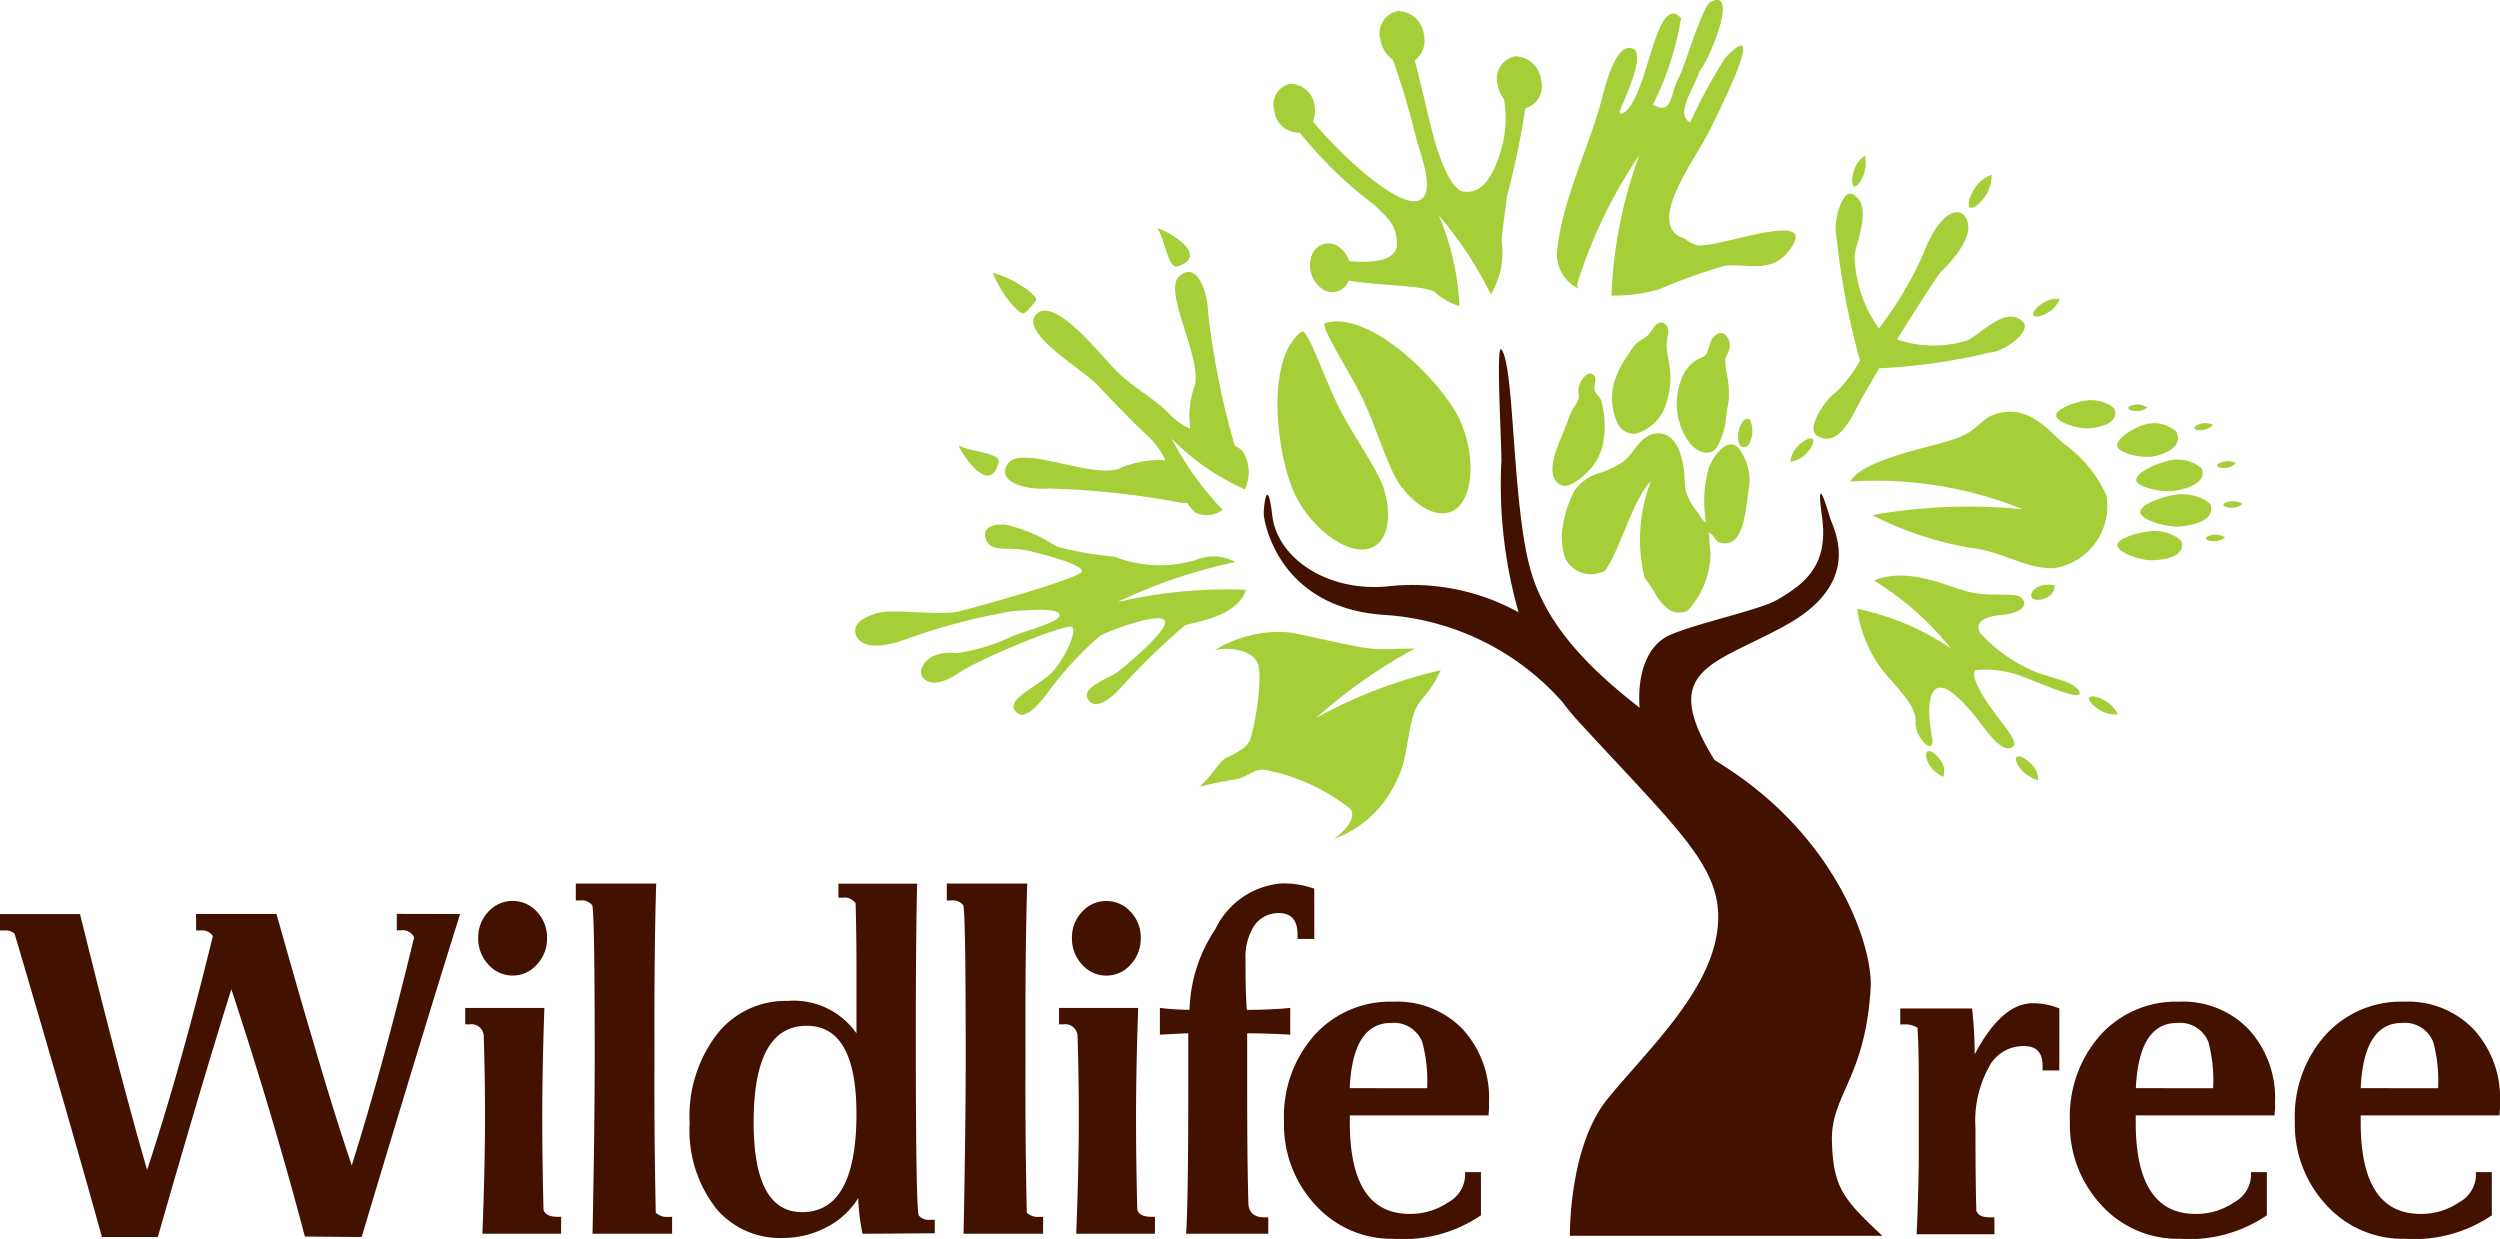
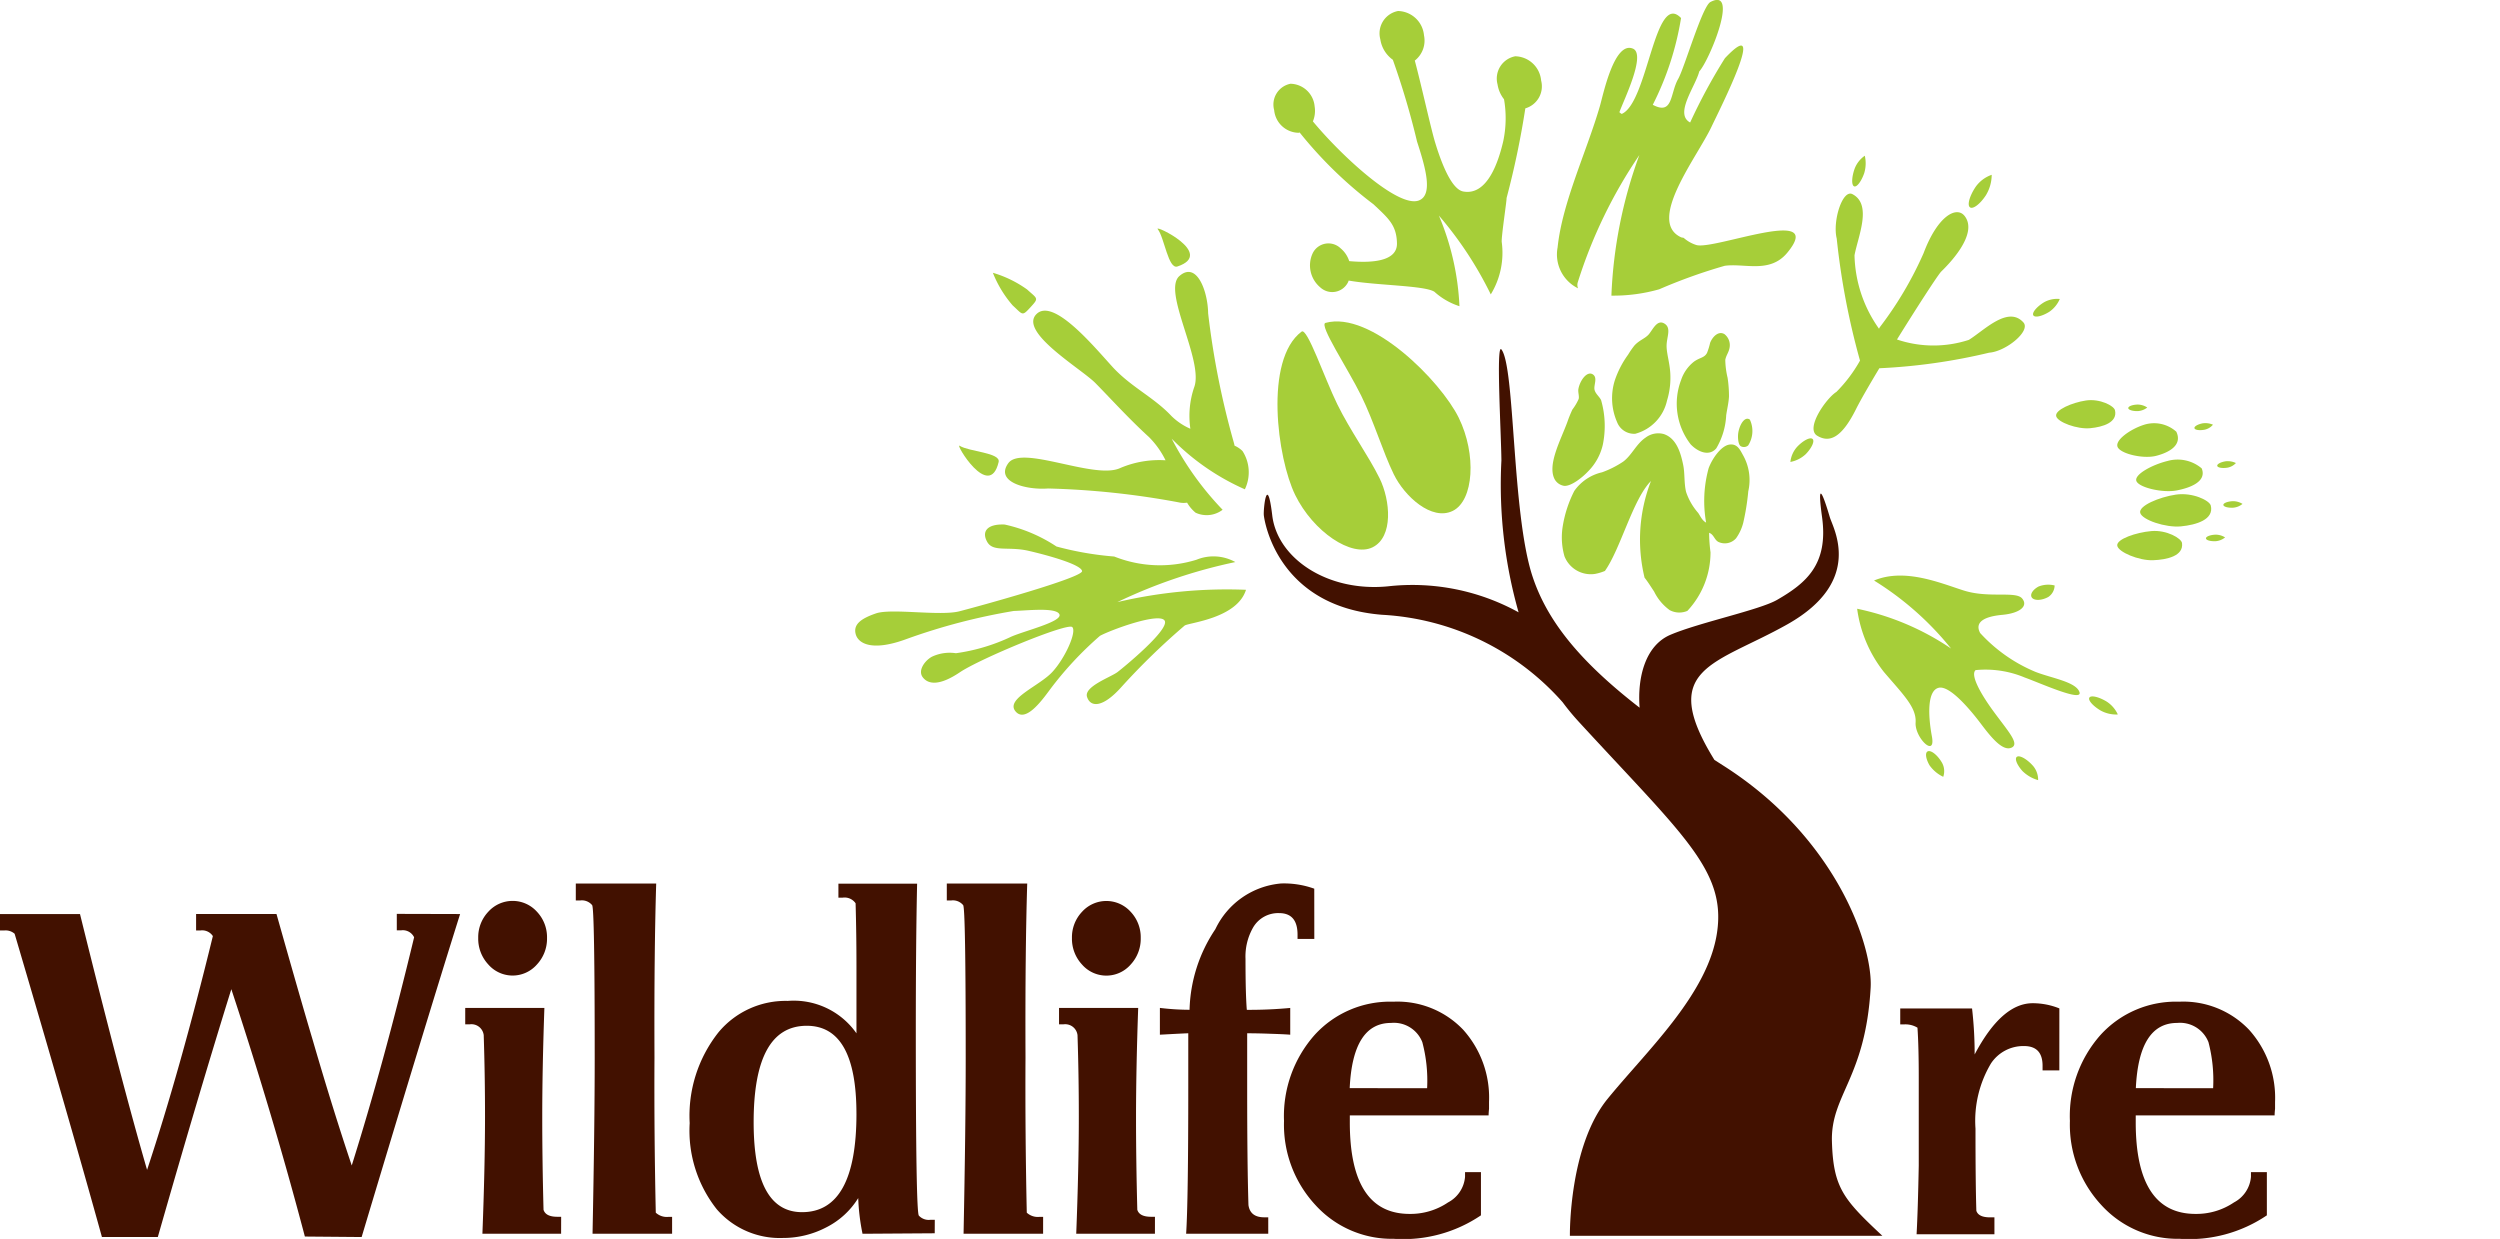
<svg xmlns="http://www.w3.org/2000/svg" width="107.372" height="53.21" viewBox="0 0 107.372 53.21">
  <defs>
    <style>.a{fill:#421100;}.b,.c{fill:#a6ce39;}.c{fill-rule:evenodd;}</style>
  </defs>
  <g transform="translate(36.734)">
    <path class="a" d="M171.3,109.893c-.055-2,1.442-2.717,1.663-6.6.1-1.773-1.442-6.432-6.321-9.537-.132-.084-.261-.167-.389-.25-2.456-3.97.031-4.076,3.134-5.822,3.3-1.857,1.961-4.131,1.823-4.6s-.61-2.024-.333,0-.681,2.828-1.929,3.548c-.754.436-3.332.971-4.58,1.5-1.077.456-1.43,1.823-1.327,3.133-2.544-1.97-3.971-3.713-4.606-5.656-.887-2.717-.739-8.983-1.33-9.731-.235-.3-.009,3.639,0,4.767a20.017,20.017,0,0,0,.738,6.524,9.438,9.438,0,0,0-5.619-1.116c-2.578.25-4.74-1.191-4.962-3.049s-.388-.249-.361,0,.582,3.909,5.074,4.27a11.147,11.147,0,0,1,7.759,3.756,10.3,10.3,0,0,0,.7.846c4.469,4.862,6.322,6.377,5.933,9.038s-3.033,5.1-4.705,7.154-1.616,5.877-1.616,5.877h13.419C171.8,112.387,171.358,111.889,171.3,109.893Z" transform="translate(-129.355 -60.87)" />
    <g transform="translate(18.13 13.805)">
      <path class="b" d="M148.933,74.579c.245-.183.976,1.986,1.533,3.121s1.346,2.222,1.815,3.176.6,2.524-.3,2.967-2.549-.671-3.322-2.245S147.318,75.788,148.933,74.579Z" transform="translate(-147.895 -74.142)" />
      <path class="b" d="M151.38,73.906c-.295.081.975,1.986,1.532,3.122s.934,2.423,1.4,3.378,1.631,2.017,2.534,1.574,1.029-2.426.257-4S153.326,73.368,151.38,73.906Z" transform="translate(-149.316 -73.843)" />
    </g>
    <g transform="translate(42.73 17.185)">
      <path class="c" d="M207.38,80.035c-.043-.191-.649-.508-1.245-.42s-1.341.41-1.281.672.905.571,1.457.519S207.5,80.559,207.38,80.035Z" transform="translate(-196.008 -79.6)" />
      <path class="c" d="M211.86,81.658a1.433,1.433,0,0,0-1.4-.293c-.585.189-1.256.666-1.118.956s1.1.515,1.651.374S212.136,82.237,211.86,81.658Z" transform="translate(-197.854 -80.302)" />
      <path class="c" d="M213.522,84.335a1.6,1.6,0,0,0-1.474-.316c-.656.16-1.441.586-1.329.863s1.119.517,1.732.4S213.747,84.887,213.522,84.335Z" transform="translate(-198.426 -81.404)" />
      <path class="c" d="M214.035,86.969c-.053-.219-.782-.577-1.5-.471s-1.606.481-1.532.782,1.09.646,1.751.582S214.181,87.569,214.035,86.969Z" transform="translate(-198.548 -82.44)" />
      <path class="c" d="M212.105,89.689c-.026-.2-.653-.57-1.312-.514s-1.506.346-1.47.623.928.651,1.535.629S212.18,90.242,212.105,89.689Z" transform="translate(-197.854 -83.551)" />
      <path class="c" d="M210.547,80.205c-.225.007-.412-.051-.415-.128s.175-.146.4-.153a.761.761,0,0,1,.415.128A.731.731,0,0,1,210.547,80.205Z" transform="translate(-198.189 -79.734)" />
      <path class="c" d="M215.414,81.562c-.219.042-.416.016-.441-.059s.132-.171.351-.214a.837.837,0,0,1,.442.059A.642.642,0,0,1,215.414,81.562Z" transform="translate(-200.186 -80.293)" />
      <path class="c" d="M217.075,84.344c-.221.035-.417,0-.437-.075s.144-.166.364-.2a.814.814,0,0,1,.437.076A.659.659,0,0,1,217.075,84.344Z" transform="translate(-200.873 -81.443)" />
      <path class="c" d="M217.508,87.271c-.225.012-.413-.041-.422-.117s.17-.151.4-.163a.776.776,0,0,1,.422.117A.721.721,0,0,1,217.508,87.271Z" transform="translate(-201.059 -82.651)" />
      <path class="c" d="M216.236,89.721c-.226.012-.415-.041-.422-.118s.17-.15.4-.162a.77.77,0,0,1,.421.118A.726.726,0,0,1,216.236,89.721Z" transform="translate(-200.534 -83.663)" />
-       <path class="c" d="M200.792,84.038a5.529,5.529,0,0,0-1.843-2.23c-.531-.459-1.319-1.455-2.445-1.35s-1,.7-2.113,1.121c-1.008.381-4.043.884-4.6,1.869a16.817,16.817,0,0,1,7.407,1.19,23.7,23.7,0,0,0-6.459.25,14.468,14.468,0,0,0,4.306,1.419c1.3.154,2.306.9,3.482.862A2.689,2.689,0,0,0,200.792,84.038Z" transform="translate(-189.791 -79.951)" />
    </g>
    <g transform="translate(29.941 13.85)">
      <path class="c" d="M179.163,74.743c-.252-.154-.511.1-.618.375a2.871,2.871,0,0,1-.133.432c-.119.217-.3.187-.562.375a1.674,1.674,0,0,0-.552.791,2.853,2.853,0,0,0,.412,2.759c.3.316.788.536,1.1.172a3.083,3.083,0,0,0,.426-1.421c.035-.246.105-.531.12-.8a5.384,5.384,0,0,0-.059-.806,3.566,3.566,0,0,1-.1-.772c.037-.211.168-.339.191-.57A.6.6,0,0,0,179.163,74.743Z" transform="translate(-171.773 -74.241)" />
      <path class="c" d="M174.639,73.978c-.328-.219-.51.245-.693.456-.161.181-.387.236-.605.467a3.581,3.581,0,0,0-.278.4,4.11,4.11,0,0,0-.574,1.112,2.557,2.557,0,0,0,.1,1.787.784.784,0,0,0,.78.5,1.9,1.9,0,0,0,1.364-1.425,3.349,3.349,0,0,0,.134-1.268c-.035-.412-.153-.774-.152-1.083C174.715,74.555,174.927,74.172,174.639,73.978Z" transform="translate(-169.812 -73.92)" />
      <path class="c" d="M182.094,81c-.2-.148-.408.153-.484.491-.052.22-.026.56.084.644a.273.273,0,0,0,.328-.029A1.151,1.151,0,0,0,182.094,81Z" transform="translate(-173.614 -76.827)" />
      <path class="c" d="M169.753,77.7c-.257-.179-.57.27-.629.631-.021.132.044.295.013.419a2.216,2.216,0,0,1-.269.454,5.473,5.473,0,0,0-.221.547c-.292.789-.874,1.85-.533,2.463a.569.569,0,0,0,.4.268c.309.025.8-.379,1.018-.612a2.375,2.375,0,0,0,.644-1.163A4.013,4.013,0,0,0,170.1,78.8c-.072-.156-.267-.291-.287-.477C169.794,78.123,169.949,77.839,169.753,77.7Z" transform="translate(-168.01 -75.465)" />
      <path class="c" d="M176.706,84.519a2.172,2.172,0,0,0-.224-1.551c-.122-.218-.244-.508-.589-.456s-.724.576-.888,1.011a5.3,5.3,0,0,0-.109,2.339c-.179-.094-.249-.284-.343-.418a2.621,2.621,0,0,1-.518-.9c-.092-.382-.048-.8-.125-1.163-.1-.48-.272-1.137-.836-1.323a.9.9,0,0,0-.774.151c-.406.273-.592.755-.961,1.031a4.1,4.1,0,0,1-.911.461,2,2,0,0,0-1.193.8,5.107,5.107,0,0,0-.5,1.536,2.95,2.95,0,0,0,.078,1.275,1.215,1.215,0,0,0,1.316.753,2.155,2.155,0,0,0,.42-.126c.673-.947,1.206-3.09,1.979-3.863a6.942,6.942,0,0,0-.276,4.151h0c.144.181.272.39.409.594a2.144,2.144,0,0,0,.67.8.876.876,0,0,0,.761.032,3.679,3.679,0,0,0,.993-2.515,6.6,6.6,0,0,1-.06-.838c.206.075.22.294.393.389a.643.643,0,0,0,.763-.153,1.982,1.982,0,0,0,.307-.658A10.058,10.058,0,0,0,176.706,84.519Z" transform="translate(-168.295 -77.267)" />
    </g>
    <path class="c" d="M128.273,92.028a22.326,22.326,0,0,1,5.067-1.72,1.925,1.925,0,0,0-1.668-.1,5.306,5.306,0,0,1-3.533-.138,13.566,13.566,0,0,1-2.48-.43,6.582,6.582,0,0,0-2.226-.944c-.767-.032-1,.311-.745.753s.913.178,1.77.376,2.252.588,2.3.868-4.445,1.518-5.271,1.73-2.916-.137-3.576.088-.982.479-.877.887.7.765,2.185.215a26.283,26.283,0,0,1,4.606-1.205c.563-.016,1.836-.166,1.961.148s-1.491.7-2.076.959a8.114,8.114,0,0,1-2.371.708,1.793,1.793,0,0,0-1.013.142c-.283.139-.647.581-.41.892s.722.371,1.594-.216,4.624-2.14,4.826-1.941-.306,1.337-.86,1.933-2.005,1.146-1.585,1.676,1.131-.445,1.458-.885a14.766,14.766,0,0,1,2.178-2.348c.473-.257,2.582-1.032,2.781-.645s-1.742,1.982-2.026,2.2-1.452.622-1.311,1.067.664.5,1.506-.457a29.756,29.756,0,0,1,2.688-2.607c.19-.125,2.252-.307,2.633-1.535A20.583,20.583,0,0,0,128.273,92.028Z" transform="translate(-117.018 -66.168)" />
-     <path class="c" d="M148.693,104.176a8.431,8.431,0,0,0-3.76-1.71c-.514.013-.679.35-1.294.439-.684.1-1.46.3-1.46.3.529-.44.843-1.067,1.113-1.213s.83-.376,1.023-.71.664-2.867.34-3.451-1.433-.623-1.828-.484a5.293,5.293,0,0,1,3.047-.786c.674.05,2.9.659,3.827.725.486.034,1.158-.022,1.735-.017a22.272,22.272,0,0,0-4.235,2.976,20.785,20.785,0,0,1,5.346-2.046,5.052,5.052,0,0,1-.857,1.308c-.6.708-.48,2.387-1,3.356a4.758,4.758,0,0,1-2.728,2.585C148.506,105.037,148.893,104.561,148.693,104.176Z" transform="translate(-127.405 -69.414)" />
    <g transform="translate(43.027 24.721)">
      <path class="c" d="M207.761,101.881c-.338-.2-.555-.45-.485-.558s.4-.033.735.168a1.3,1.3,0,0,1,.486.558A1.389,1.389,0,0,1,207.761,101.881Z" transform="translate(-197.3 -96.084)" />
      <path class="c" d="M202.193,106.286c-.25-.279-.351-.555-.227-.618s.425.111.675.389a.919.919,0,0,1,.225.62A1.561,1.561,0,0,1,202.193,106.286Z" transform="translate(-195.092 -97.892)" />
      <path class="c" d="M195.488,105.883c-.176-.305-.2-.575-.053-.607s.41.188.587.494a.742.742,0,0,1,.055.607A1.51,1.51,0,0,1,195.488,105.883Z" transform="translate(-192.378 -97.735)" />
      <path class="c" d="M203.765,93.625c-.268.149-.576.168-.693.045s0-.345.272-.492a1.132,1.132,0,0,1,.691-.046A.61.61,0,0,1,203.765,93.625Z" transform="translate(-195.552 -92.708)" />
      <path class="c" d="M195.633,98.825c.447.593.925,1.161,1.292,1s-.142-.7-.772-1.561-.989-1.589-.766-1.771a4.366,4.366,0,0,1,2.114.321c.641.229,2.491,1.067,2.345.625s-1.2-.6-1.883-.867A6.694,6.694,0,0,1,195.58,94.9c-.26-.487.22-.714.951-.78s1.129-.364.855-.7-1.432,0-2.518-.348c-.978-.309-2.531-.981-3.845-.426a13.047,13.047,0,0,1,3.308,2.921,11.248,11.248,0,0,0-4.034-1.709,5.569,5.569,0,0,0,1.147,2.712c.825.969,1.406,1.52,1.364,2.173s.875,1.545.7.6-.192-1.97.289-2.09S195.188,98.231,195.633,98.825Z" transform="translate(-190.296 -92.434)" />
    </g>
    <path class="b" d="M148.344,54.256a1.065,1.065,0,0,1,1.036.974,1.167,1.167,0,0,1-.075.642c1.225,1.481,3.649,3.717,4.542,3.4.634-.227.3-1.4-.068-2.53a33.939,33.939,0,0,0-1.04-3.515,1.322,1.322,0,0,1-.538-.881.977.977,0,0,1,.76-1.214,1.147,1.147,0,0,1,1.116,1.046,1.09,1.09,0,0,1-.395,1.083c.295,1.107.7,2.958.88,3.539.336,1.1.753,2,1.2,2.083,1.05.194,1.523-1.317,1.719-2.161a4.767,4.767,0,0,0,.033-1.8,1.364,1.364,0,0,1-.278-.637.974.974,0,0,1,.76-1.209,1.144,1.144,0,0,1,1.112,1.043.985.985,0,0,1-.679,1.194,36.877,36.877,0,0,1-.806,3.854c.014.079-.232,1.683-.207,1.89a3.43,3.43,0,0,1-.471,2.246,15.855,15.855,0,0,0-2.228-3.385,11.28,11.28,0,0,1,.883,3.892,2.938,2.938,0,0,1-1.076-.62c-.42-.273-2.47-.268-3.682-.481-.009.023-.016.046-.026.068a.757.757,0,0,1-1.2.219,1.229,1.229,0,0,1-.321-1.457.752.752,0,0,1,1.2-.215,1.178,1.178,0,0,1,.37.55c.936.085,2.067.026,2.051-.764s-.376-1.079-1.006-1.675a17.813,17.813,0,0,1-3.172-3.084c-.021,0-.038.01-.056.011a1.072,1.072,0,0,1-1.04-.974A.909.909,0,0,1,148.344,54.256Z" transform="translate(-129.652 -50.659)" />
    <path class="c" d="M168.379,60.961c.2-1.937,1.251-4.119,1.817-6.073.14-.48.612-2.794,1.414-2.469.588.238-.4,2.232-.577,2.733a.456.456,0,0,0,.1.073c1.129-.481,1.41-5.313,2.548-4.118a12.685,12.685,0,0,1-1.214,3.726c.88.467.736-.491,1.092-1.114.265-.463,1.029-3.11,1.382-3.3,1.26-.662-.045,2.515-.478,2.981-.16.641-1.083,1.825-.391,2.193a24.1,24.1,0,0,1,1.494-2.762c1.914-2.019-.225,2.2-.573,2.936-.615,1.308-2.813,4.077-1.3,4.761l.1.019a1.5,1.5,0,0,0,.547.309c.763.222,5.613-1.734,3.9.335-.749.9-1.831.437-2.684.557a23.122,23.122,0,0,0-2.814,1.009,7.183,7.183,0,0,1-2.052.272,19.7,19.7,0,0,1,1.2-6.036,20.774,20.774,0,0,0-2.646,5.468.375.375,0,0,0,.014.254A1.618,1.618,0,0,1,168.379,60.961Z" transform="translate(-138.216 -50.332)" />
    <g transform="translate(4.458 9.815)">
      <path class="c" d="M139.98,68.677c1.646-.551-1.013-1.816-.848-1.606C139.423,67.444,139.584,68.81,139.98,68.677Z" transform="translate(-130.602 -67.047)" />
      <path class="c" d="M124.633,82.932c-.224-.146,1.274,2.39,1.675.7C126.405,83.226,125.031,83.188,124.633,82.932Z" transform="translate(-124.61 -73.602)" />
      <path class="c" d="M127.929,71.682c.446.408.4.483.77.08s.3-.353-.148-.762a4.884,4.884,0,0,0-1.469-.716A4.865,4.865,0,0,0,127.929,71.682Z" transform="translate(-125.631 -68.383)" />
      <path class="c" d="M135.128,77.384a10.128,10.128,0,0,0,3.143,2.175,1.684,1.684,0,0,0-.1-1.642,1.123,1.123,0,0,0-.343-.232,1.227,1.227,0,0,0-.035-.148A35.2,35.2,0,0,1,136.694,72c-.013-.948-.489-2.255-1.235-1.6s1.054,3.632.638,4.77a3.8,3.8,0,0,0-.166,1.789,2.672,2.672,0,0,1-.811-.546c-.766-.817-1.742-1.244-2.541-2.12s-2.567-3.016-3.277-2.239,1.944,2.329,2.549,2.941,1.443,1.539,2.3,2.318a3.76,3.76,0,0,1,.714,1,4.272,4.272,0,0,0-1.945.332c-1.1.516-4.224-1.011-4.808-.208s.759,1.159,1.705,1.087a35.13,35.13,0,0,1,5.611.595.92.92,0,0,0,.362.013,1.593,1.593,0,0,0,.365.432,1.131,1.131,0,0,0,1.161-.126A13.058,13.058,0,0,1,135.128,77.384Z" transform="translate(-125.998 -68.359)" />
    </g>
    <g transform="translate(40.161 6.688)">
      <path class="c" d="M199.2,64a1.7,1.7,0,0,0,.249-.878,1.414,1.414,0,0,0-.689.516c-.26.387-.37.78-.247.878S198.946,64.39,199.2,64Z" transform="translate(-190.803 -62.302)" />
      <path class="c" d="M185.706,82.758a1.157,1.157,0,0,0-.291.651,1.319,1.319,0,0,0,.661-.336c.264-.274.392-.565.289-.652S185.966,82.485,185.706,82.758Z" transform="translate(-185.415 -70.257)" />
      <path class="c" d="M203.63,72.343c-.315.194-.518.443-.455.555s.366.049.681-.146a1.268,1.268,0,0,0,.456-.554A1.151,1.151,0,0,0,203.63,72.343Z" transform="translate(-192.742 -66.045)" />
      <path class="c" d="M190.013,63.036c.114.055.309-.2.436-.558a1.455,1.455,0,0,0,.027-.755,1.192,1.192,0,0,0-.437.558C189.91,62.644,189.9,62.982,190.013,63.036Z" transform="translate(-187.28 -61.723)" />
      <path class="c" d="M193.784,70.775a4.892,4.892,0,0,1-3.087-.016c.88-1.419,1.766-2.785,1.9-2.918.248-.243,1.634-1.6,1-2.393-.339-.424-1.148-.016-1.756,1.6a15.518,15.518,0,0,1-1.885,3.188.679.679,0,0,1-.031.06,5.651,5.651,0,0,1-1.052-3.154c.147-.8.772-2.179-.089-2.625-.427-.221-.861,1.157-.675,1.907a31.731,31.731,0,0,0,1,5.242,6.143,6.143,0,0,1-1.015,1.345c-.435.272-1.345,1.565-.824,1.88s1.044.109,1.669-1.144c.185-.371.56-1.019,1-1.753a25.142,25.142,0,0,0,4.718-.669c.722-.052,1.8-.934,1.469-1.3C195.463,69.293,194.441,70.37,193.784,70.775Z" transform="translate(-186.119 -62.866)" />
    </g>
  </g>
  <g transform="translate(0 37.946)">
    <path class="a" d="M74.219,117.191q-1.459,4.631-4.229,13.872l-2.438-.021q-1.385-5.251-3.159-10.624-1.367,4.386-3.157,10.645h-2.4q-1.478-5.327-3.75-13.025a.581.581,0,0,0-.443-.141h-.185v-.706h3.436q1.773,7.177,2.881,10.988,1.422-4.295,2.825-10.041a.549.549,0,0,0-.536-.242H62.88v-.706h3.453q1.071,3.791,1.552,5.4.868,2.985,1.68,5.4,1.368-4.354,2.679-9.8a.538.538,0,0,0-.554-.3H71.5v-.706Z" transform="translate(-54.458 -115.88)" />
    <path class="a" d="M92.605,130.525h-3.38q.111-2.864.112-5.021,0-1.795-.056-3.508a.531.531,0,0,0-.609-.464h-.185v-.706h3.4q-.092,2.622-.092,4.678,0,1.875.055,3.992c.062.2.26.3.591.3h.166ZM92,117.822a1.623,1.623,0,0,1-.434,1.139,1.385,1.385,0,0,1-2.087,0,1.623,1.623,0,0,1-.434-1.139,1.59,1.59,0,0,1,.434-1.128,1.405,1.405,0,0,1,2.087,0A1.59,1.59,0,0,1,92,117.822Z" transform="translate(-68.506 -115.483)" />
    <path class="a" d="M100.711,130H97.294q.092-4.618.093-7.521,0-6.474-.111-6.593a.572.572,0,0,0-.517-.2h-.184v-.726h3.453q-.092,2.985-.074,7.461-.018,3.286.056,6.674a.7.7,0,0,0,.535.181h.166Z" transform="translate(-71.845 -114.958)" />
    <path class="a" d="M115.426,129.98l-3.1.021a8.946,8.946,0,0,1-.185-1.533,3.424,3.424,0,0,1-1.375,1.259,3.99,3.99,0,0,1-1.856.454,3.582,3.582,0,0,1-2.844-1.232,5.435,5.435,0,0,1-1.164-3.7,5.769,5.769,0,0,1,1.237-3.9A3.746,3.746,0,0,1,109.11,120a3.287,3.287,0,0,1,2.955,1.392v-2.884q0-1.392-.037-2.7a.571.571,0,0,0-.554-.243h-.184v-.6h3.38q-.056,2.521-.056,6.473,0,7.6.13,7.782a.576.576,0,0,0,.5.181h.185Zm-3.362-5.132q0-3.779-2.134-3.78-2.281,0-2.281,4.144,0,3.86,2.079,3.861Q112.064,129.072,112.065,124.848Z" transform="translate(-75.281 -114.958)" />
    <path class="a" d="M127.848,130h-3.416q.092-4.618.092-7.521,0-6.474-.11-6.593a.572.572,0,0,0-.517-.2h-.185v-.726h3.454q-.092,2.985-.074,7.461-.018,3.286.055,6.674a.7.7,0,0,0,.536.181h.166Z" transform="translate(-83.048 -114.958)" />
    <path class="a" d="M136.039,130.525h-3.38q.111-2.864.111-5.021,0-1.795-.056-3.508a.532.532,0,0,0-.609-.464h-.185v-.706h3.4q-.092,2.622-.093,4.678,0,1.875.055,3.992c.062.2.258.3.592.3h.166Zm-.61-12.7a1.625,1.625,0,0,1-.433,1.139,1.385,1.385,0,0,1-2.087,0,1.623,1.623,0,0,1-.434-1.139,1.59,1.59,0,0,1,.434-1.128,1.406,1.406,0,0,1,2.087,0A1.592,1.592,0,0,1,135.429,117.822Z" transform="translate(-86.436 -115.483)" />
    <path class="a" d="M145.932,117.337h-.72v-.184q0-.925-.794-.924a1.243,1.243,0,0,0-1.109.608,2.505,2.505,0,0,0-.332,1.358q0,1.5.056,2.188a18.663,18.663,0,0,0,1.865-.081v1.15c-.135-.014-.419-.027-.849-.041q-.555-.021-1-.021v2.319q0,3.307.055,5.061c.051.35.277.524.68.524h.17V130h-3.527q.092-1.392.092-6.331V121.39q-.092,0-1.219.061V120.3a10.542,10.542,0,0,0,1.274.081,6.482,6.482,0,0,1,1.108-3.461,3.453,3.453,0,0,1,2.826-1.964,3.84,3.84,0,0,1,1.422.224Z" transform="translate(-89.484 -114.958)" />
    <path class="a" d="M157.179,127.907v.3c-.012.121-.018.215-.018.282H151.2v.3q0,3.932,2.568,3.932a2.876,2.876,0,0,0,1.652-.494,1.367,1.367,0,0,0,.729-1.1v-.2h.683v1.855a5.947,5.947,0,0,1-3.749,1.008,4.425,4.425,0,0,1-3.352-1.442,5.073,5.073,0,0,1-1.357-3.62,5.249,5.249,0,0,1,1.311-3.689,4.375,4.375,0,0,1,3.38-1.432,3.9,3.9,0,0,1,3,1.2A4.361,4.361,0,0,1,157.179,127.907Zm-2.659-.584a6.431,6.431,0,0,0-.206-1.978,1.311,1.311,0,0,0-1.345-.826q-1.643,0-1.774,2.8Z" transform="translate(-93.227 -118.531)" />
    <path class="a" d="M200.283,126.6h-.72v-.2q0-.846-.794-.846a1.668,1.668,0,0,0-1.422.746,4.819,4.819,0,0,0-.665,2.8q0,2.36.037,3.529c.062.189.258.282.591.282h.185v.726h-3.343q.055-.987.093-2.945v-3.77q0-1.35-.055-2.157a1,1,0,0,0-.559-.142h-.181v-.685h3.084a17.13,17.13,0,0,1,.112,1.976q1.163-2.2,2.492-2.2a3.065,3.065,0,0,1,1.146.223Z" transform="translate(-111.837 -118.573)" />
    <path class="a" d="M214.674,127.907v.3c-.013.121-.019.215-.019.282H208.69v.3q0,3.932,2.567,3.932a2.874,2.874,0,0,0,1.653-.494,1.367,1.367,0,0,0,.729-1.1v-.2h.683v1.855a5.947,5.947,0,0,1-3.749,1.008,4.424,4.424,0,0,1-3.353-1.442,5.073,5.073,0,0,1-1.357-3.62,5.249,5.249,0,0,1,1.311-3.689,4.373,4.373,0,0,1,3.379-1.432,3.9,3.9,0,0,1,3,1.2A4.361,4.361,0,0,1,214.674,127.907Zm-2.66-.584a6.437,6.437,0,0,0-.2-1.978,1.31,1.31,0,0,0-1.345-.826q-1.644,0-1.774,2.8Z" transform="translate(-116.963 -118.531)" />
-     <path class="a" d="M231.127,127.907v.3c-.012.121-.018.215-.018.282h-5.965v.3q0,3.932,2.567,3.932a2.878,2.878,0,0,0,1.653-.494,1.368,1.368,0,0,0,.729-1.1v-.2h.683v1.855a5.95,5.95,0,0,1-3.749,1.008,4.422,4.422,0,0,1-3.352-1.442,5.071,5.071,0,0,1-1.358-3.62,5.246,5.246,0,0,1,1.311-3.689,4.376,4.376,0,0,1,3.38-1.432,3.9,3.9,0,0,1,3,1.2A4.358,4.358,0,0,1,231.127,127.907Zm-2.659-.584a6.393,6.393,0,0,0-.206-1.978,1.309,1.309,0,0,0-1.344-.826q-1.644,0-1.774,2.8Z" transform="translate(-123.755 -118.531)" />
  </g>
</svg>